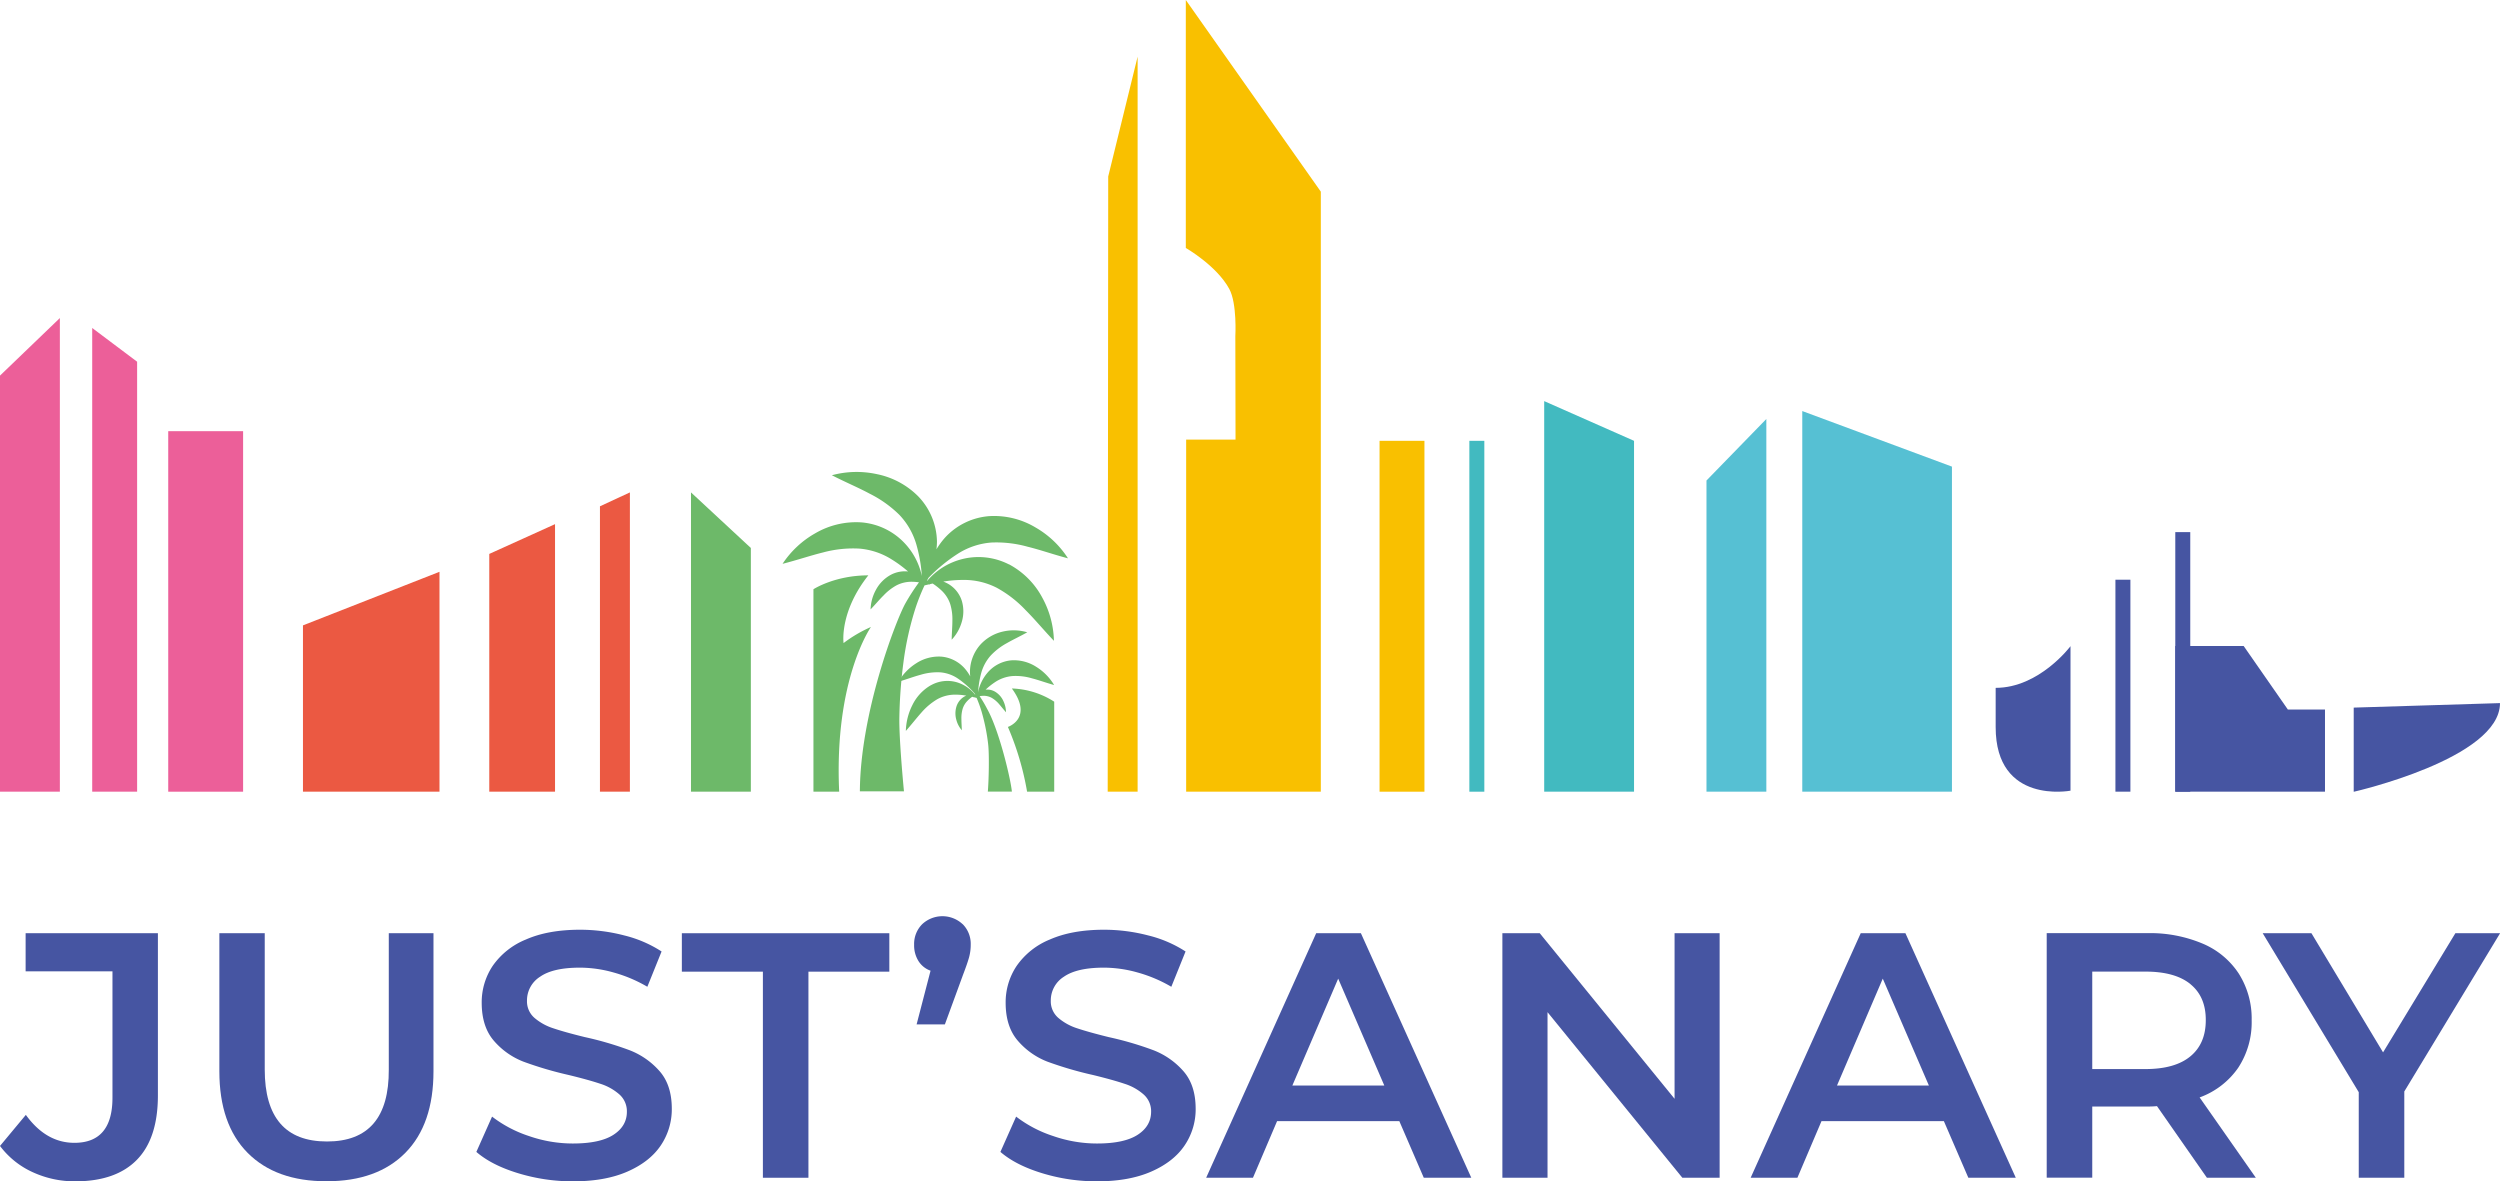
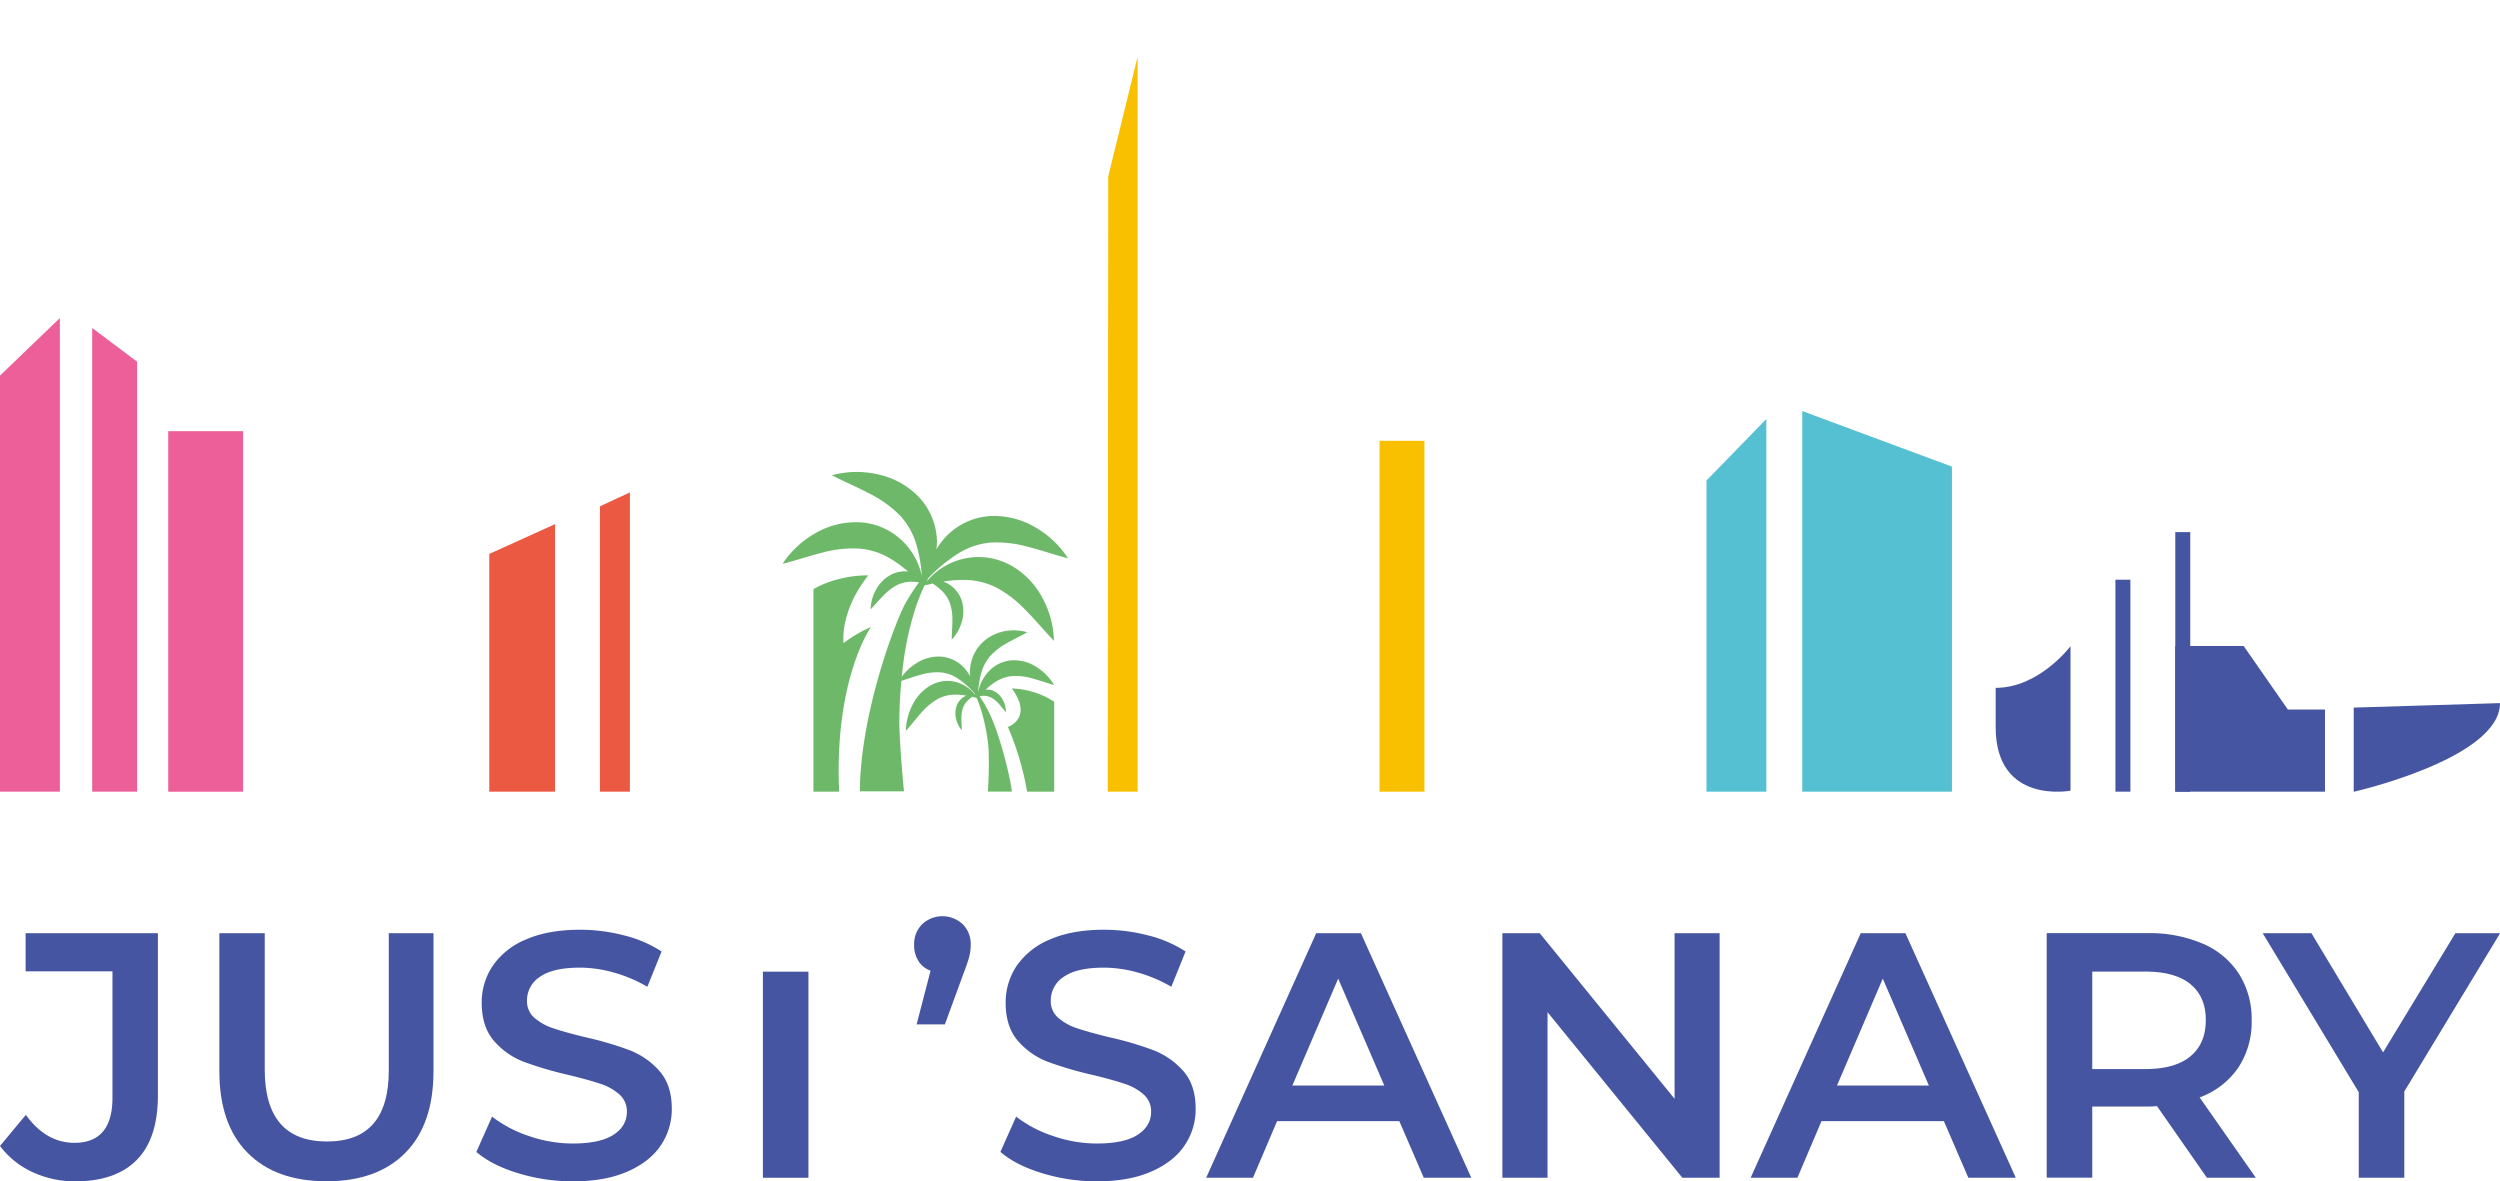
<svg xmlns="http://www.w3.org/2000/svg" viewBox="0 0 878.24 414.97">
  <defs>
    <style>.cls-1{fill:#ec5f99;}.cls-2{fill:#eb5942;}.cls-3{fill:#6db969;}.cls-4{fill:#f9c000;}.cls-5{fill:#42bac0;}.cls-6{fill:#56c0d3;}.cls-7{fill:#4655a2;}</style>
  </defs>
  <title>Plan de travail 10-</title>
  <g id="Calque_8" data-name="Calque 8">
    <polygon class="cls-1" points="21.03 111.73 0 131.95 0 278.12 21.03 278.12 21.03 111.73" />
    <polygon class="cls-1" points="48.17 127.07 32.39 115.22 32.39 278.12 48.17 278.12 48.17 127.07" />
    <rect class="cls-1" x="59.1" y="151.47" width="26.3" height="126.65" />
-     <polygon class="cls-2" points="154.39 200.87 106.43 219.69 106.43 278.12 154.39 278.12 154.39 200.87" />
    <polygon class="cls-2" points="194.98 184.13 171.88 194.59 171.88 278.12 194.98 278.12 194.98 184.13" />
    <polygon class="cls-2" points="221.28 172.98 210.76 177.86 210.76 278.12 221.28 278.12 221.28 172.98" />
-     <polygon class="cls-3" points="263.77 192.5 242.74 172.98 242.74 278.12 263.77 278.12 263.77 192.5" />
    <path class="cls-4" d="M389.31,62q5.18-21,10.33-42.1V278.12H389.13Z" />
    <rect class="cls-4" x="484.63" y="154.86" width="15.77" height="123.26" />
-     <rect class="cls-5" x="516.18" y="154.86" width="5.26" height="123.26" />
-     <polygon class="cls-5" points="574.03 154.86 542.47 140.91 542.47 278.12 574.03 278.12 574.03 154.86" />
    <polygon class="cls-6" points="620.51 147.19 599.48 168.8 599.48 278.12 620.51 278.12 620.51 147.19" />
    <polygon class="cls-6" points="685.71 163.92 633.13 144.4 633.13 278.12 685.71 278.12 685.71 163.92" />
    <path class="cls-7" d="M727.36,227s-10.93,14.64-26.29,14.64v13.81c0,27.35,26.29,22.31,26.29,22.31Z" />
    <rect class="cls-7" x="743.14" y="203.65" width="5.26" height="74.46" />
    <polygon class="cls-7" points="816.76 249.25 803.71 249.25 788.19 226.94 764.17 226.94 764.17 278.12 816.76 278.12 816.76 249.25" />
    <path class="cls-7" d="M878.24,247l-51.39,1.58v29.57s51.39-11.63,51.39-31.15" />
-     <path class="cls-4" d="M416.57,34.11v53s10.8,6.17,15.26,14.37c2.8,5.13,2.14,16.62,2.14,16.62l.07,36.34H416.69V278.12H464V67.33L416.57,0Z" />
    <polyline class="cls-7" points="769.43 278.12 769.43 186.93 764.17 186.93 764.17 278.12" />
    <path class="cls-3" d="M354.39,198.25a23.43,23.43,0,0,0-17.09-1.65,23.78,23.78,0,0,0-11.36,7.2l-.18,0,.12.08a1.74,1.74,0,0,0-.18.22l-.07-.09c.16-.33.36-.64.53-1a56.9,56.9,0,0,1,10.65-8.69,25.49,25.49,0,0,1,11.48-3.73,40.76,40.76,0,0,1,12.7,1.47c4.47,1.09,9.05,2.73,14.19,4.08a33.17,33.17,0,0,0-11.38-10.83,28.37,28.37,0,0,0-16.19-4,23.47,23.47,0,0,0-15.49,7.41,26.54,26.54,0,0,0-3.15,4.25,23.8,23.8,0,0,0,.18-2.68,23.42,23.42,0,0,0-6.53-15.87,28.41,28.41,0,0,0-14.69-7.88,33.31,33.31,0,0,0-15.7.41c4.72,2.43,9.22,4.29,13.28,6.48a40.8,40.8,0,0,1,10.41,7.41,25.35,25.35,0,0,1,6,10.46,52,52,0,0,1,1.92,11.05,24.17,24.17,0,0,0-5.82-11.29,23.45,23.45,0,0,0-15.42-7.55,28.47,28.47,0,0,0-16.22,3.84,33.41,33.41,0,0,0-11.47,10.72c5.14-1.31,9.74-2.9,14.23-4a40.49,40.49,0,0,1,12.71-1.35,25.22,25.22,0,0,1,11.44,3.83,43.76,43.76,0,0,1,5.71,4.21,10.55,10.55,0,0,0-5.93,1.1,12.91,12.91,0,0,0-5.36,5.35,15.18,15.18,0,0,0-1.88,6.87c1.67-1.73,3.07-3.44,4.57-4.91a18.38,18.38,0,0,1,4.58-3.56,11.51,11.51,0,0,1,5.34-1.24,18.41,18.41,0,0,1,2.51.2,75.25,75.25,0,0,0-4.76,7.37c-3.34,6-15.85,38.46-16,66.05l15.49,0c-.59-6.09-1.74-19.58-1.62-26a170.75,170.75,0,0,1,1.45-19.42,108.19,108.19,0,0,1,4.24-19,70.76,70.76,0,0,1,3.16-7.93l1.58-.36.38.08a1.34,1.34,0,0,0-.11-.14l1-.23a22.41,22.41,0,0,1,3.3,2.63,11.52,11.52,0,0,1,2.89,4.65,18.44,18.44,0,0,1,.74,5.76c0,2.09-.21,4.28-.25,6.7a15.21,15.21,0,0,0,3.53-6.2,12.9,12.9,0,0,0,0-7.56,10.59,10.59,0,0,0-5-6,11.51,11.51,0,0,0-1.48-.66,42.9,42.9,0,0,1,7-.58,25.23,25.23,0,0,1,11.76,2.74,40.65,40.65,0,0,1,10.11,7.81c3.27,3.26,6.35,7,10,10.84A33.09,33.09,0,0,0,366.18,210a28.32,28.32,0,0,0-11.79-11.79" />
    <path class="cls-3" d="M327,240.74a11.83,11.83,0,0,1,9.33-1,12.93,12.93,0,0,1,6.2,4.28h.1l-.06,0,.09.13a.1.1,0,0,0,0,0c-.09-.19-.19-.38-.29-.57a31.18,31.18,0,0,0-5.81-5.17,12.93,12.93,0,0,0-6.26-2.22,20.47,20.47,0,0,0-6.94.87c-2.44.65-4.94,1.62-7.75,2.43a19,19,0,0,1,6.21-6.45,14.55,14.55,0,0,1,8.84-2.37,12.4,12.4,0,0,1,8.46,4.41,15.89,15.89,0,0,1,1.72,2.53,13.85,13.85,0,0,1-.1-1.59,14.62,14.62,0,0,1,3.56-9.45,15.24,15.24,0,0,1,8-4.7,16.81,16.81,0,0,1,8.57.25c-2.57,1.45-5,2.56-7.25,3.86a22.54,22.54,0,0,0-5.68,4.41,15.44,15.44,0,0,0-3.29,6.23,33.56,33.56,0,0,0-1.05,6.58,14.93,14.93,0,0,1,3.18-6.72,12.43,12.43,0,0,1,8.41-4.5,14.51,14.51,0,0,1,8.86,2.29,19,19,0,0,1,6.26,6.38c-2.81-.78-5.32-1.72-7.77-2.35a20,20,0,0,0-6.93-.8,13,13,0,0,0-6.25,2.27,24.17,24.17,0,0,0-3.12,2.51,5.37,5.37,0,0,1,3.24.66,7.36,7.36,0,0,1,2.93,3.18,9.69,9.69,0,0,1,1,4.09c-.91-1-1.68-2-2.49-2.93a10.25,10.25,0,0,0-2.5-2.11,5.83,5.83,0,0,0-2.91-.74,11.19,11.19,0,0,0-1.38.12,41.87,41.87,0,0,1,2.6,4.39c4.27,7.53,8.35,24.86,8.74,29.15h-8.45c.32-3.63.57-13,.09-16.87a69.19,69.19,0,0,0-2.31-11.33,44.39,44.39,0,0,0-1.72-4.72l-.86-.22-.21.05a.16.16,0,0,1,.06-.08l-.55-.14a11.58,11.58,0,0,0-1.8,1.57,6.82,6.82,0,0,0-1.58,2.77,11.56,11.56,0,0,0-.4,3.42c0,1.25.11,2.55.14,4a9.2,9.2,0,0,1-1.93-3.69,8.28,8.28,0,0,1,0-4.5,6.24,6.24,0,0,1,2.7-3.58,5,5,0,0,1,.81-.39,21.37,21.37,0,0,0-3.82-.35,12.87,12.87,0,0,0-6.42,1.63,22.73,22.73,0,0,0-5.52,4.65c-1.78,2-3.46,4.18-5.48,6.46a21.25,21.25,0,0,1,2.26-9,16.26,16.26,0,0,1,6.44-7" />
    <path class="cls-3" d="M285.76,278.12V207s7.43-4.88,19.28-4.88c-9.76,12.32-8.83,22.81-8.7,23.79a47.68,47.68,0,0,1,9.63-5.66s-13,18.35-11.17,57.87Z" />
    <path class="cls-3" d="M370.34,278.12V246.5a29.24,29.24,0,0,0-14.88-4.64c7.67,10.45-1.39,13.51-1.39,13.51a100.14,100.14,0,0,1,6.74,22.74h9.53" />
    <path class="cls-7" d="M11.35,411.72A29.75,29.75,0,0,1,0,402.57l9.08-10.92q7.11,9.83,17.06,9.82,13.36,0,13.37-15.83V341.22H9V327.84H55.47v56.94q0,15.09-7.37,22.64T26.51,415A35.34,35.34,0,0,1,11.35,411.72Z" />
    <path class="cls-7" d="M87,405q-9.93-10-9.94-28.66V327.84H93V375.7Q93,401,114.86,401t21.72-25.28V327.84h15.7v48.47q0,18.66-9.87,28.66t-27.68,10Q96.94,415,87,405Z" />
    <path class="cls-7" d="M182,412.14q-9.27-2.82-14.66-7.48l5.52-12.4a43.25,43.25,0,0,0,12.94,6.82,47.08,47.08,0,0,0,15.4,2.63q9.58,0,14.3-3.06t4.72-8.1a7.88,7.88,0,0,0-2.63-6.08,18.61,18.61,0,0,0-6.69-3.74q-4-1.35-11.05-3.07A129,129,0,0,1,184,373a26.17,26.17,0,0,1-10.43-7.3c-2.9-3.32-4.35-7.79-4.35-13.44a23,23,0,0,1,3.86-12.95,26.18,26.18,0,0,1,11.66-9.26q7.78-3.44,19.08-3.44a61.54,61.54,0,0,1,15.46,2,42.87,42.87,0,0,1,13.13,5.64l-5,12.4a49.32,49.32,0,0,0-11.78-5,43.89,43.89,0,0,0-11.9-1.72q-9.45,0-14,3.19a9.84,9.84,0,0,0-4.6,8.46,7.66,7.66,0,0,0,2.63,6,19.15,19.15,0,0,0,6.69,3.68q4,1.35,11,3.07a115.08,115.08,0,0,1,15.7,4.6,26.94,26.94,0,0,1,10.5,7.3q4.35,4.9,4.35,13.25a22.7,22.7,0,0,1-3.86,12.89q-3.87,5.76-11.72,9.2T201.24,415A65.61,65.61,0,0,1,182,412.14Z" />
-     <path class="cls-7" d="M268,341.34H239.53v-13.5h72.89v13.5H284v72.4H268Z" />
+     <path class="cls-7" d="M268,341.34H239.53v-13.5v13.5H284v72.4H268Z" />
    <path class="cls-7" d="M338.19,324.65a9.81,9.81,0,0,1,2.82,7.24,16.68,16.68,0,0,1-.55,4.3q-.56,2.08-2.15,6.25l-6.38,17.43H322L326.9,341a8.21,8.21,0,0,1-4.23-3.37,10.31,10.31,0,0,1-1.54-5.71,9.81,9.81,0,0,1,2.82-7.24,10.4,10.4,0,0,1,14.24,0Z" />
    <path class="cls-7" d="M366.1,412.14q-9.25-2.82-14.66-7.48l5.52-12.4a43.31,43.31,0,0,0,13,6.82,47,47,0,0,0,15.4,2.63q9.57,0,14.29-3.06t4.73-8.1a7.85,7.85,0,0,0-2.64-6.08,18.61,18.61,0,0,0-6.69-3.74q-4-1.35-11-3.07A128.52,128.52,0,0,1,368.07,373a26.1,26.1,0,0,1-10.43-7.3c-2.91-3.32-4.36-7.79-4.36-13.44a22.93,22.93,0,0,1,3.87-12.95,26.15,26.15,0,0,1,11.65-9.26q7.8-3.44,19.09-3.44a61.66,61.66,0,0,1,15.46,2,42.87,42.87,0,0,1,13.13,5.64l-5,12.4a49.49,49.49,0,0,0-11.78-5,44,44,0,0,0-11.91-1.72q-9.45,0-14.05,3.19a9.84,9.84,0,0,0-4.6,8.46,7.67,7.67,0,0,0,2.64,6,19.15,19.15,0,0,0,6.69,3.68q4.05,1.35,11,3.07a115.27,115.27,0,0,1,15.71,4.6,26.9,26.9,0,0,1,10.49,7.3q4.35,4.9,4.36,13.25a22.63,22.63,0,0,1-3.87,12.89q-3.87,5.76-11.72,9.2T385.31,415A65.63,65.63,0,0,1,366.1,412.14Z" />
    <path class="cls-7" d="M491.58,393.86H448.63l-8.47,19.88H423.72l38.65-85.9h15.71l38.78,85.9H500.17Zm-5.28-12.52-16.2-37.55L454,381.34Z" />
    <path class="cls-7" d="M604.1,327.84v85.9H591l-47.36-58.17v58.17H527.78v-85.9h13.13L588.27,386V327.84Z" />
    <path class="cls-7" d="M682.88,393.86h-43l-8.46,19.88H615l38.66-85.9h15.71l38.77,85.9H691.47Zm-5.27-12.52-16.2-37.55-16.08,37.55Z" />
    <path class="cls-7" d="M775.28,413.74l-17.54-25.16a30.12,30.12,0,0,1-3.32.13H735v25h-16v-85.9h35.34a47.6,47.6,0,0,1,19.45,3.68,28.27,28.27,0,0,1,12.7,10.56A29.48,29.48,0,0,1,791,358.4a29.12,29.12,0,0,1-4.72,16.69,28.13,28.13,0,0,1-13.56,10.43l19.75,28.22Zm-5.76-68q-5.4-4.42-15.83-4.42H735v34.24h18.65q10.42,0,15.83-4.48t5.4-12.7Q774.92,350.18,769.52,345.76Z" />
    <path class="cls-7" d="M844.62,383.43v30.31h-16V383.68l-33.74-55.84H812l25.16,41.85,25.4-41.85h15.71Z" />
  </g>
</svg>